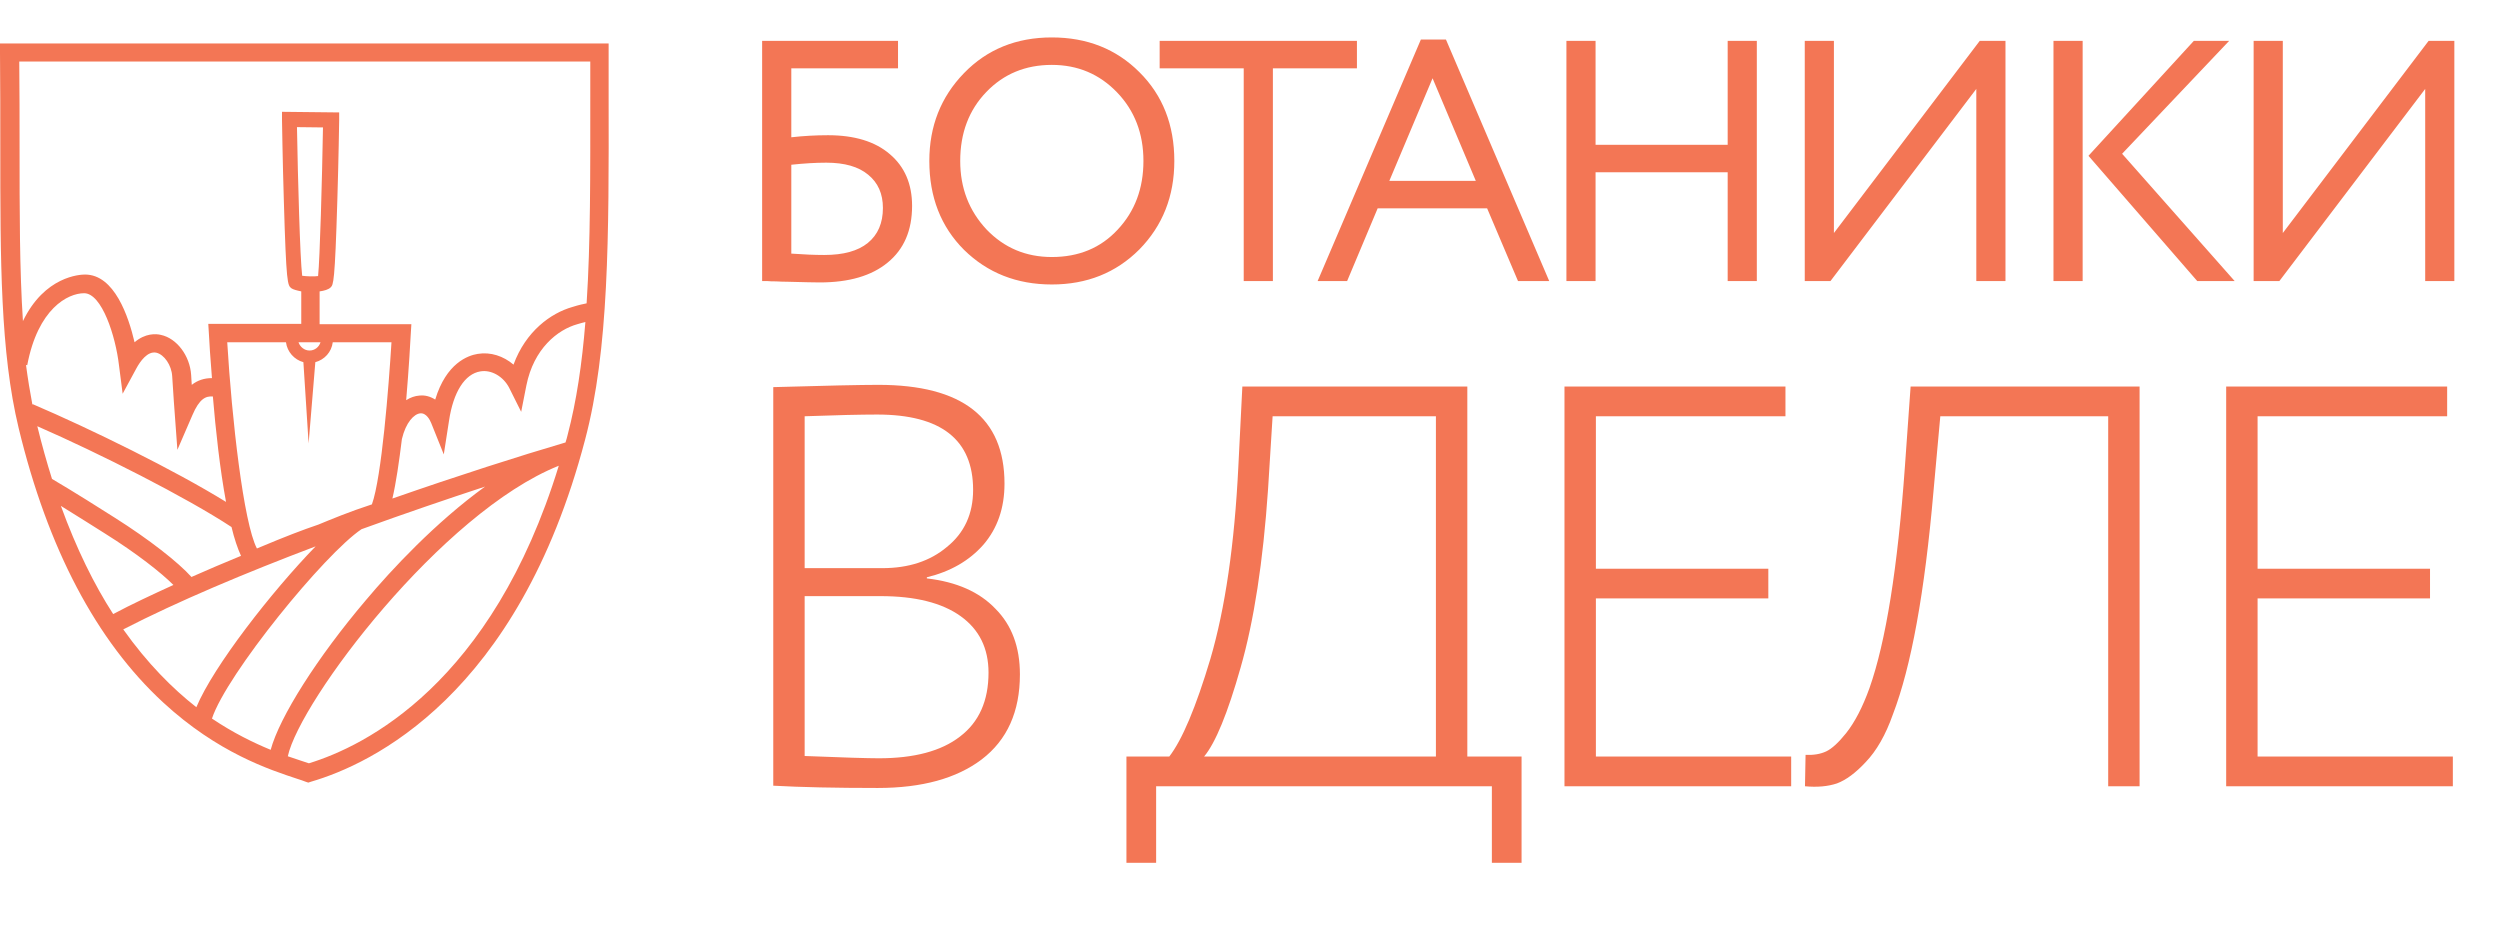
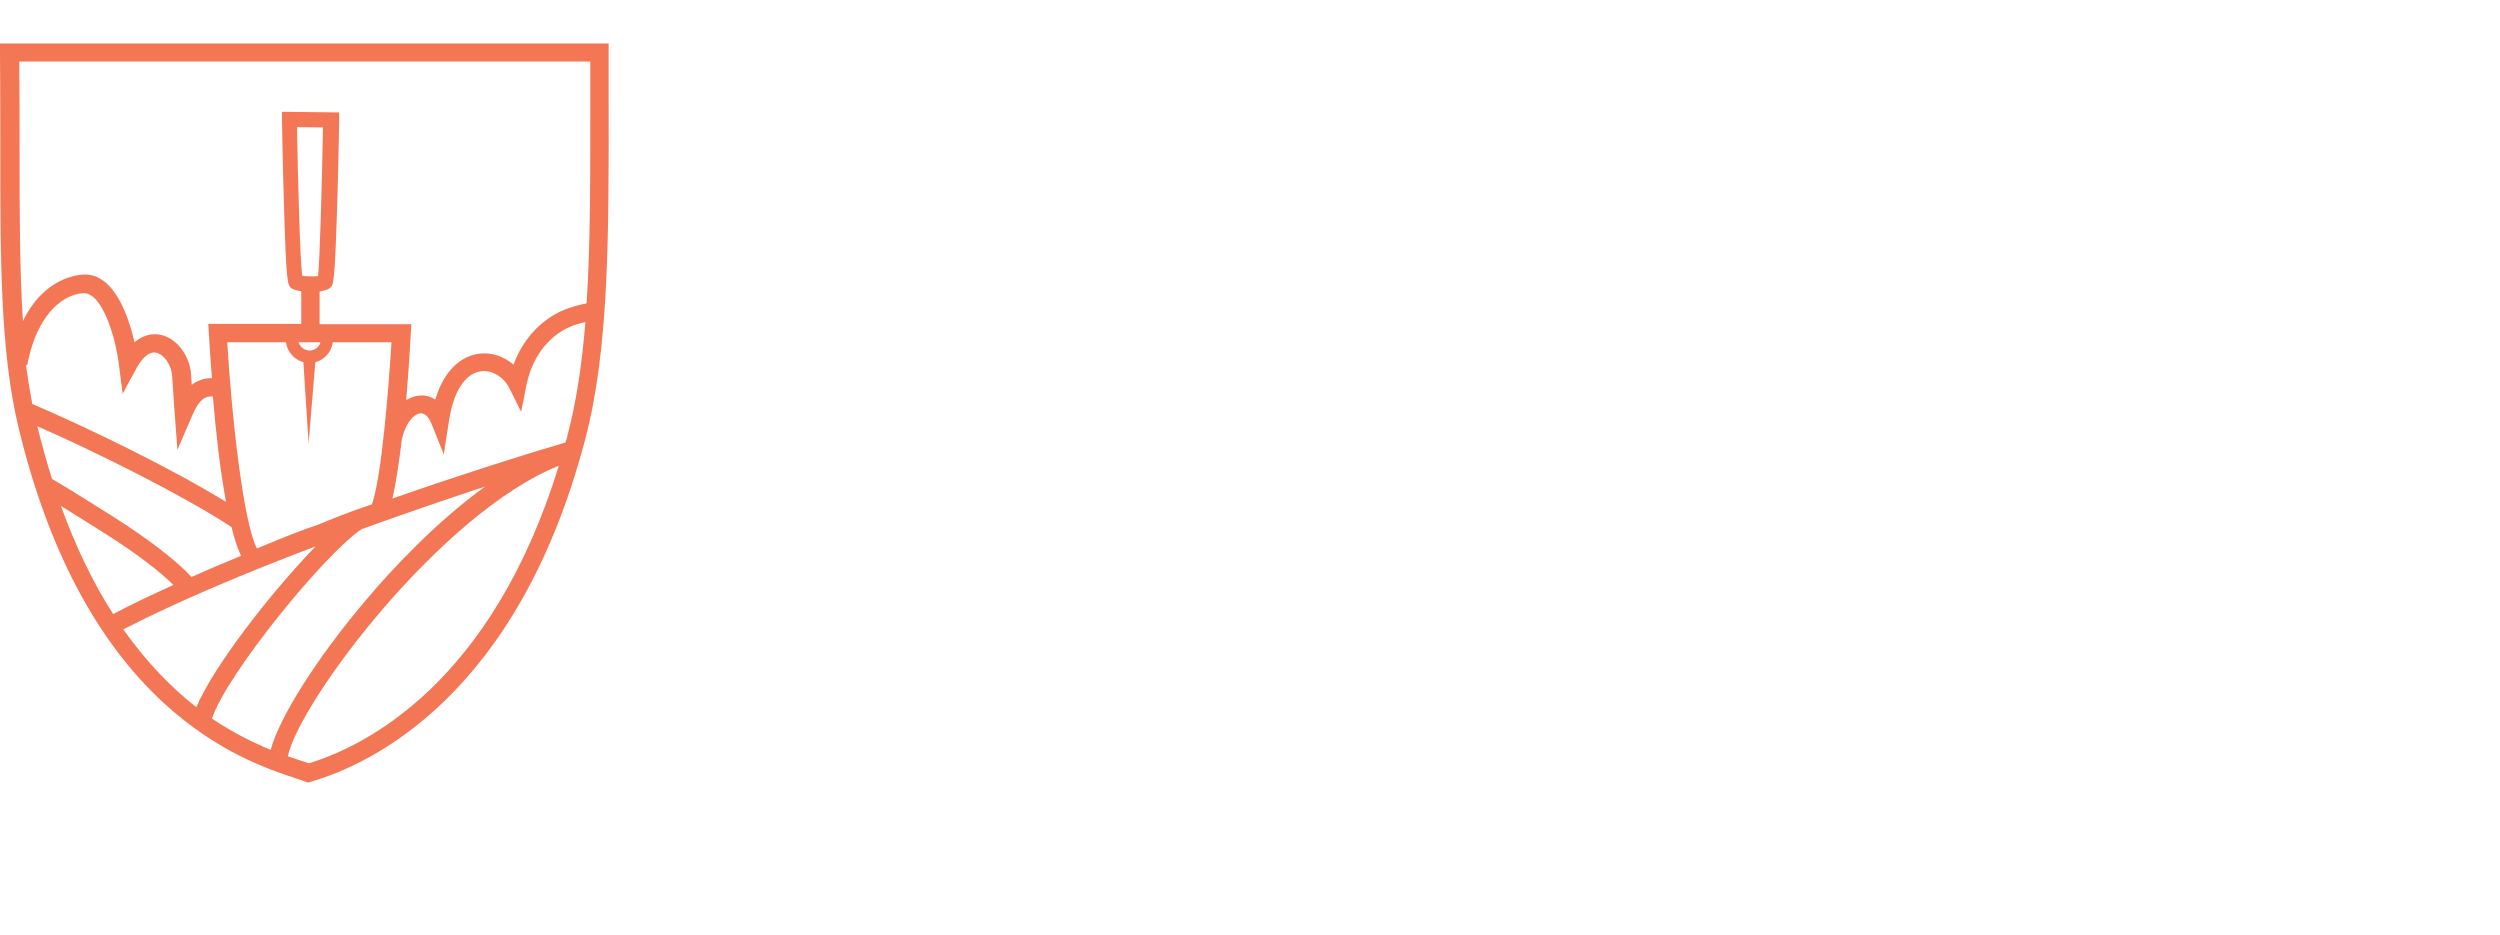
<svg xmlns="http://www.w3.org/2000/svg" width="115" height="43" viewBox="0 0 115 43" fill="none">
  <path d="M27.997 4.425C27.997 3.776 27.997 3.114 27.997 2.423V2H0V2.423C0.014 3.917 0.014 5.341 0.014 6.722C0.014 12.008 0.014 16.181 0.858 19.691C2.195 25.23 4.432 29.474 7.499 32.307C10.017 34.633 12.409 35.408 13.689 35.831C13.83 35.873 13.942 35.915 14.055 35.958L14.181 36L14.308 35.958C17.066 35.154 23.819 32.011 26.914 20.226C28.011 16.082 28.011 10.937 27.997 4.425ZM8.807 26.541C8.202 25.865 6.852 24.808 5.29 23.821C4.854 23.539 3.194 22.496 2.392 22.031C2.153 21.27 1.927 20.466 1.716 19.606C4.586 20.861 8.568 22.876 10.65 24.244C10.777 24.779 10.932 25.23 11.086 25.569C10.299 25.893 9.539 26.217 8.807 26.541ZM7.977 26.908C6.992 27.359 6.05 27.796 5.206 28.247C4.333 26.894 3.517 25.245 2.8 23.271C3.545 23.736 4.432 24.286 4.826 24.54C6.289 25.456 7.414 26.344 7.977 26.908ZM10.397 23.088C8.019 21.622 4.207 19.747 1.505 18.591L1.491 18.619C1.379 18.027 1.28 17.421 1.196 16.787L1.252 16.801C1.745 14.193 3.123 13.488 3.869 13.488C4.685 13.488 5.318 15.462 5.473 16.801L5.642 18.112L6.275 16.942C6.444 16.632 6.781 16.139 7.189 16.223C7.555 16.308 7.893 16.801 7.921 17.308C7.977 18.239 8.033 18.958 8.033 18.958L8.16 20.692L8.849 19.099C9.173 18.337 9.468 18.211 9.792 18.239C9.919 19.761 10.116 21.58 10.397 23.088ZM14.632 12.699C14.435 12.727 14.097 12.713 13.9 12.685C13.802 11.867 13.703 8.287 13.661 5.848L14.857 5.862C14.815 8.301 14.716 11.881 14.632 12.699ZM14.744 15.744C14.674 15.969 14.477 16.124 14.238 16.124C13.999 16.124 13.802 15.955 13.731 15.744H14.744ZM13.155 15.744C13.211 16.181 13.534 16.547 13.956 16.66L14.196 20.395L14.505 16.66C14.927 16.547 15.251 16.195 15.307 15.744H18.008C17.882 17.774 17.558 21.946 17.108 23.201C16.067 23.539 15.194 23.905 14.646 24.131L14.083 24.328C14.041 24.343 13.253 24.624 11.818 25.23C11.199 24.046 10.664 19.254 10.453 15.744H13.155ZM16.63 24.343C18.613 23.623 20.555 22.961 22.313 22.383C20.034 24.032 18.022 26.189 16.826 27.613C14.589 30.249 12.859 32.983 12.451 34.492C11.663 34.167 10.735 33.716 9.75 33.054C10.425 31.01 14.941 25.47 16.63 24.343ZM26.112 20.001C26.084 20.114 26.056 20.226 26.014 20.353C23.903 20.974 21.075 21.876 18.05 22.933C18.219 22.214 18.36 21.227 18.487 20.198C18.669 19.423 19.049 19.042 19.331 19.014C19.612 18.986 19.781 19.324 19.837 19.465L20.414 20.903L20.653 19.366C20.85 18.027 21.385 17.196 22.102 17.083C22.609 16.998 23.158 17.323 23.425 17.844L23.974 18.944L24.213 17.731C24.55 16.04 25.648 15.166 26.562 14.912C26.689 14.87 26.816 14.842 26.928 14.813C26.773 16.73 26.52 18.45 26.112 20.001ZM27.153 2.846C27.153 3.381 27.153 3.903 27.153 4.425C27.153 8.005 27.167 11.162 26.984 13.954C26.844 13.982 26.633 14.024 26.323 14.123C25.338 14.405 24.185 15.236 23.622 16.773C23.158 16.378 22.567 16.181 21.976 16.279C21.526 16.35 20.527 16.702 20.02 18.38C19.795 18.239 19.556 18.168 19.289 18.197C19.092 18.211 18.881 18.281 18.684 18.408C18.81 16.928 18.881 15.659 18.895 15.363L18.923 14.912H14.702V13.404C14.913 13.376 15.11 13.319 15.209 13.221C15.335 13.094 15.405 13.023 15.518 9.189C15.574 7.371 15.602 5.538 15.602 5.524V5.172L12.972 5.143V5.51C12.972 5.524 13 7.371 13.056 9.203C13.169 13.08 13.225 13.122 13.408 13.263C13.492 13.319 13.647 13.361 13.858 13.404V14.898H9.581L9.609 15.349C9.623 15.73 9.679 16.477 9.75 17.393C9.398 17.393 9.089 17.492 8.821 17.703C8.807 17.562 8.807 17.407 8.793 17.252C8.737 16.364 8.132 15.56 7.4 15.405C7.175 15.349 6.683 15.321 6.19 15.744C5.909 14.546 5.262 12.629 3.911 12.629C3.686 12.629 2.054 12.699 1.055 14.771C0.9 12.403 0.9 9.739 0.9 6.708C0.9 5.468 0.9 4.185 0.886 2.832H27.153V2.846ZM5.67 28.952C8.16 27.669 11.312 26.344 14.519 25.132C12.507 27.204 9.82 30.643 9.032 32.532C7.935 31.672 6.781 30.517 5.67 28.952ZM14.21 35.112C14.139 35.084 13.506 34.886 13.239 34.788C13.802 32.222 20.316 23.581 25.704 21.424C22.623 31.461 16.784 34.323 14.21 35.112Z" fill="#F37655" />
-   <path d="M35.058 12.928V1.88H41.309V3.143H36.4V6.315C36.958 6.252 37.52 6.22 38.089 6.22C39.309 6.22 40.256 6.51 40.93 7.089C41.614 7.667 41.956 8.462 41.956 9.472C41.956 10.598 41.582 11.466 40.835 12.076C40.098 12.686 39.057 12.992 37.71 12.992C37.489 12.992 36.989 12.981 36.21 12.96C36.063 12.96 35.895 12.955 35.705 12.944C35.526 12.944 35.385 12.939 35.279 12.928C35.184 12.928 35.111 12.928 35.058 12.928ZM38.01 7.483C37.526 7.483 36.989 7.515 36.4 7.578V11.666C36.979 11.708 37.484 11.729 37.915 11.729C38.799 11.729 39.467 11.545 39.919 11.176C40.383 10.798 40.614 10.261 40.614 9.566C40.614 8.914 40.388 8.404 39.935 8.036C39.493 7.667 38.852 7.483 38.01 7.483ZM42.749 7.404C42.749 5.805 43.281 4.458 44.344 3.364C45.406 2.269 46.753 1.722 48.384 1.722C50.005 1.722 51.346 2.254 52.409 3.316C53.482 4.379 54.019 5.742 54.019 7.404C54.019 9.025 53.482 10.382 52.409 11.476C51.336 12.55 49.994 13.086 48.384 13.086C46.774 13.086 45.427 12.555 44.344 11.492C43.281 10.429 42.749 9.067 42.749 7.404ZM44.17 7.404C44.17 8.646 44.575 9.698 45.385 10.561C46.196 11.403 47.195 11.823 48.384 11.823C49.626 11.823 50.636 11.403 51.415 10.561C52.204 9.719 52.598 8.667 52.598 7.404C52.598 6.142 52.193 5.089 51.383 4.248C50.573 3.406 49.573 2.985 48.384 2.985C47.174 2.985 46.169 3.4 45.37 4.232C44.57 5.063 44.17 6.12 44.17 7.404ZM57.211 3.143H53.344V1.88H62.419V3.143H58.553V12.928H57.211V3.143ZM61.968 12.928H60.611L65.361 1.817H66.513L71.264 12.928H69.828L68.407 9.582H63.373L61.968 12.928ZM67.887 8.32L65.898 3.6L63.909 8.32H67.887ZM80.814 12.928H79.473V7.925H73.396V12.928H72.055V1.88H73.396V6.662H79.473V1.88H80.814V12.928ZM90.91 4.09L84.202 12.928H83.019V1.88H84.36V10.719L91.068 1.88H92.252V12.928H90.91V4.09ZM100.916 1.88H102.541L97.617 7.073L102.794 12.928H101.073L96.07 7.167L100.916 1.88ZM95.802 12.928H94.46V1.88H95.802V12.928ZM111.559 4.09L104.851 12.928H103.667V1.88H105.009V10.719L111.716 1.88H112.9V12.928H111.559V4.09Z" fill="#F37655" />
-   <path d="M35.57 36.142V17.808C38.004 17.738 39.614 17.703 40.403 17.703C44.272 17.703 46.207 19.218 46.207 22.247C46.207 23.368 45.883 24.305 45.235 25.058C44.587 25.793 43.721 26.292 42.635 26.555V26.607C44.001 26.765 45.052 27.229 45.787 28C46.54 28.752 46.916 29.759 46.916 31.02C46.916 32.736 46.33 34.041 45.157 34.934C44.001 35.809 42.407 36.247 40.376 36.247C38.45 36.247 36.848 36.212 35.57 36.142ZM40.508 27.422H37.014V34.776C38.765 34.846 39.904 34.881 40.429 34.881C42.057 34.881 43.3 34.548 44.158 33.883C45.034 33.218 45.472 32.237 45.472 30.941C45.472 29.821 45.043 28.954 44.185 28.341C43.327 27.728 42.101 27.422 40.508 27.422ZM40.35 19.069C39.597 19.069 38.485 19.095 37.014 19.148V26.135H40.586C41.795 26.135 42.784 25.811 43.554 25.163C44.36 24.515 44.763 23.639 44.763 22.536C44.763 20.225 43.292 19.069 40.35 19.069ZM53.182 39.688H51.816V34.802H53.786C54.381 34.032 55.012 32.535 55.677 30.311C56.36 27.982 56.789 25.031 56.964 21.459L57.148 17.782H67.497V34.802H69.992V39.688H68.626V36.168H53.182V39.688ZM58.54 19.148L58.33 22.51C58.102 25.837 57.682 28.569 57.069 30.705C56.474 32.806 55.913 34.172 55.388 34.802H66.052V19.148H58.54ZM82.394 36.168H71.966V17.782H82.131V19.148H73.411V26.161H81.343V27.527H73.411V34.802H82.394V36.168ZM98.421 36.168H96.977V19.148H89.254L88.939 22.615C88.536 27.255 87.915 30.67 87.074 32.859C86.742 33.804 86.321 34.54 85.814 35.065C85.358 35.555 84.921 35.879 84.5 36.037C84.08 36.177 83.59 36.221 83.029 36.168L83.056 34.724C83.423 34.741 83.739 34.688 84.001 34.566C84.264 34.443 84.57 34.163 84.921 33.725C85.323 33.218 85.682 32.526 85.997 31.65C86.75 29.514 87.293 26.117 87.626 21.459L87.888 17.782H98.421V36.168ZM112.831 36.168H102.404V17.782H112.569V19.148H103.849V26.161H111.781V27.527H103.849V34.802H112.831V36.168Z" fill="#F37655" />
</svg>